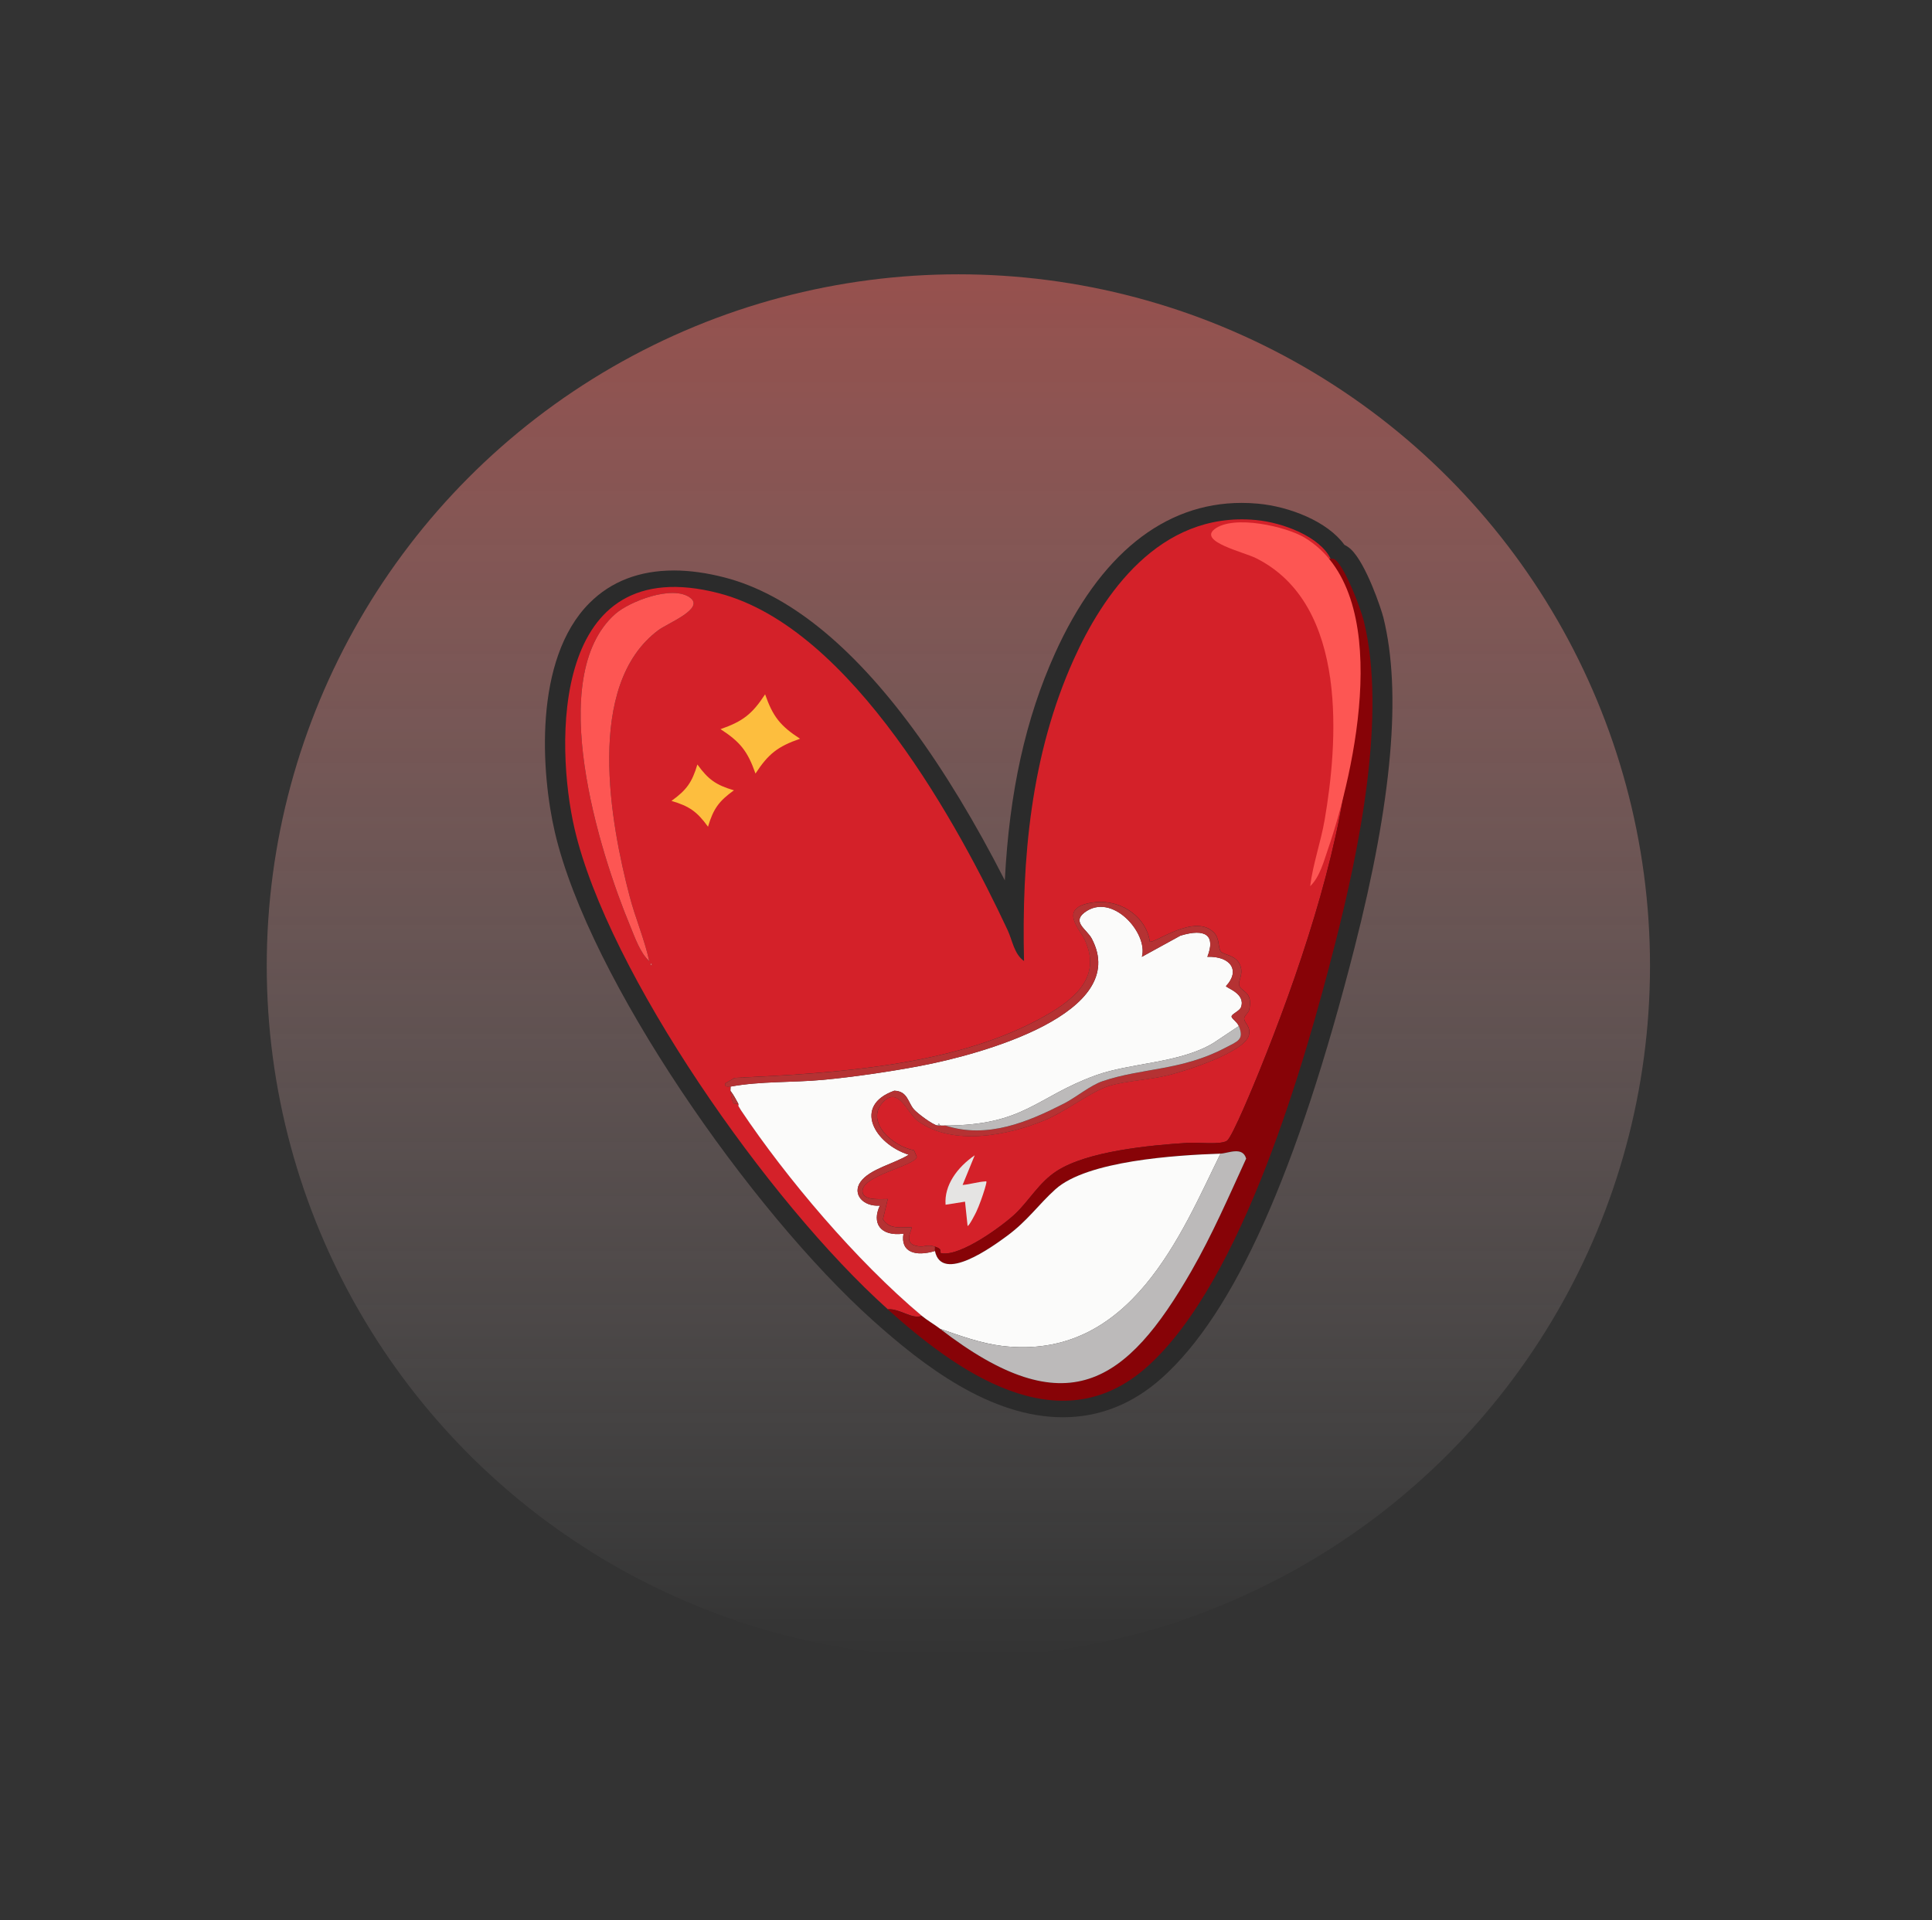
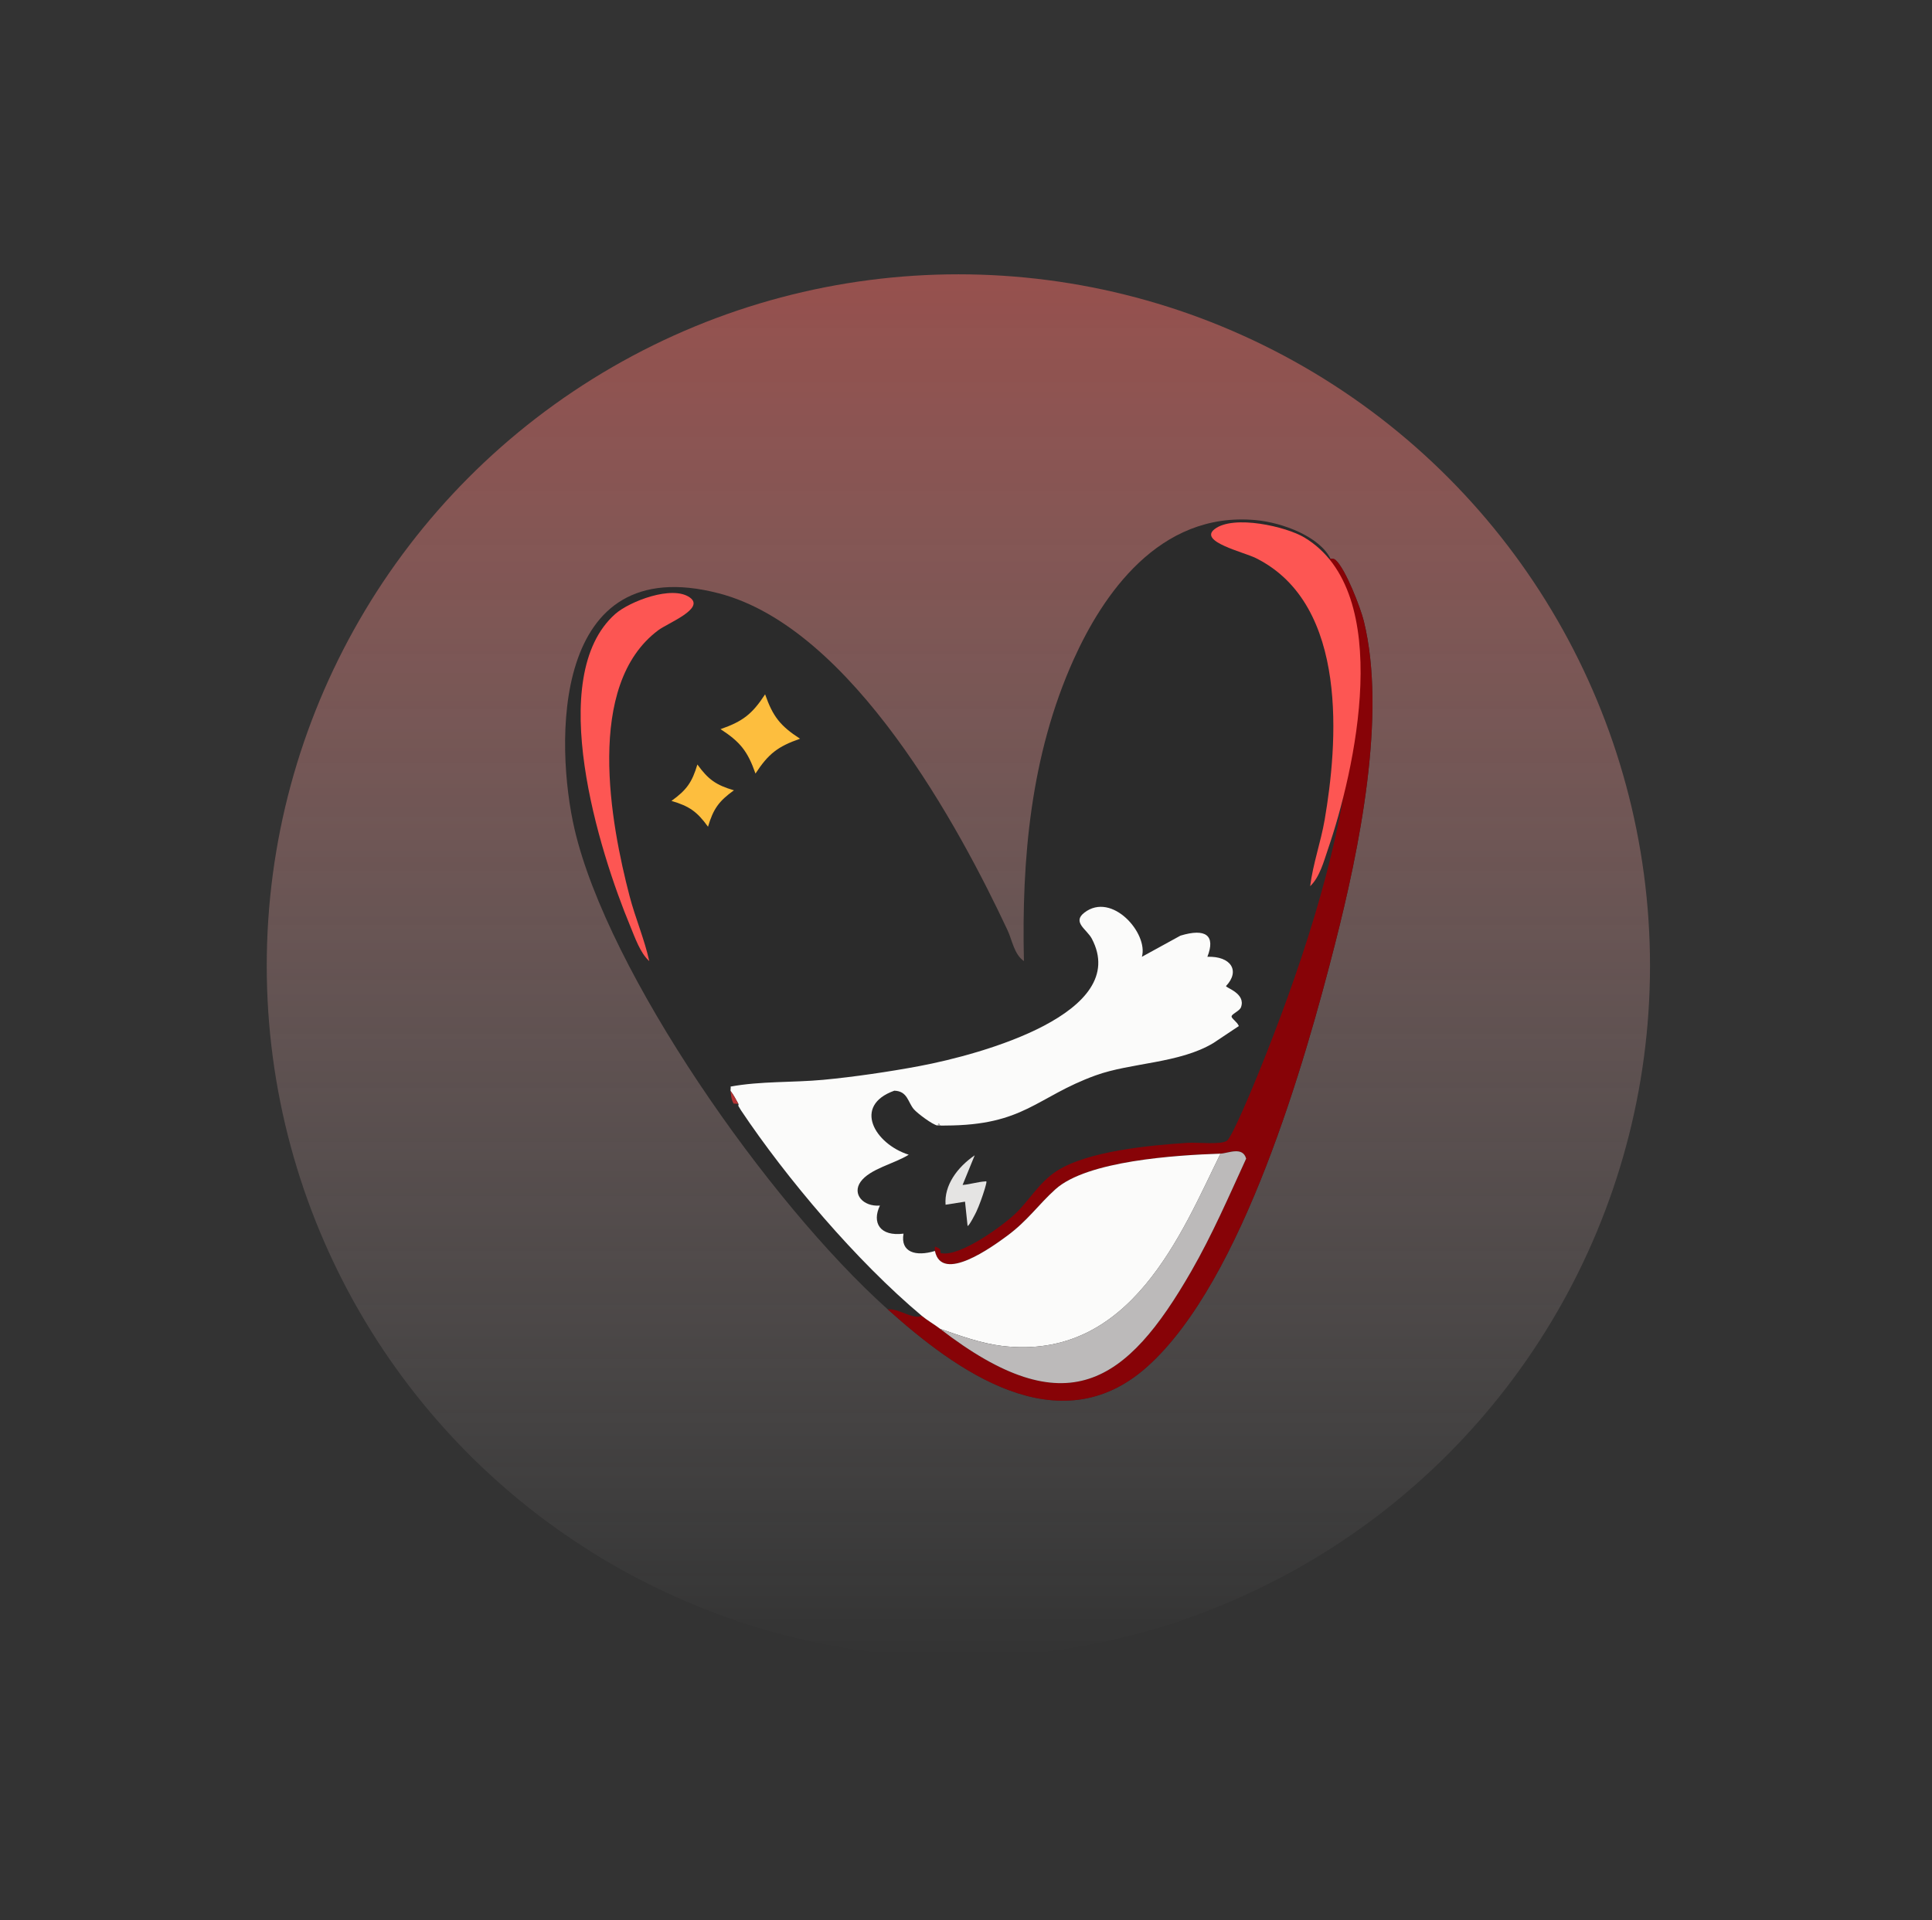
<svg xmlns="http://www.w3.org/2000/svg" width="169" height="168" viewBox="0 0 169 168" fill="none">
  <rect x="0" y="0" width="169" height="168" fill="#333333" stroke="none" />
  <circle cx="83.833" cy="84.5" r="60.5" fill="url(#paint0_linear_1182_12294)" />
-   <path d="M92.975 124C86.615 124 80.757 119.477 76.364 115.538C65.7 105.976 51.535 85.678 48.538 72.823C47.342 67.691 46.634 57.688 51.569 52.755C53.456 50.868 55.94 49.913 58.954 49.913C60.33 49.913 61.828 50.121 63.406 50.53C68.919 51.963 74.451 56.404 79.846 63.73C82.585 67.451 85.332 71.992 87.897 77.028C88.288 69.285 89.716 62.866 92.278 57.182C96.166 48.558 101.815 44 108.615 44C109.078 44 109.552 44.022 110.023 44.065C112.799 44.318 116.114 45.617 117.601 47.669C117.796 47.763 117.991 47.891 118.174 48.064C119.494 49.309 120.83 53.292 121.016 54.053C122.612 60.553 121.785 69.992 118.488 82.911C113.466 102.594 107.954 114.909 101.636 120.56C99.083 122.843 96.169 124 92.975 124Z" fill="#2B2B2B" />
  <path d="M119.299 54.342C119.014 53.184 117.731 49.844 116.856 49.018C116.709 48.88 116.598 48.87 116.387 48.892C115.45 46.963 112.22 45.723 109.83 45.505C101.346 44.731 96.42 52.145 93.921 57.688C90.147 66.061 89.358 75.203 89.567 84.09C88.7 83.487 88.547 82.269 88.136 81.394C84.006 72.567 74.579 54.951 62.878 51.912C48.142 48.083 48.548 65.212 50.259 72.551C53.184 85.102 67.15 105.141 77.652 114.558C83.463 119.769 92.556 126.549 100.349 119.579C108.732 112.082 114.198 92.708 116.774 82.614C118.883 74.35 121.321 62.579 119.299 54.342Z" fill="#2B2B2B" />
-   <path d="M116.387 48.892H116.157C115.987 48.664 114.503 47.591 114.172 47.41C112.747 46.636 108.406 45.527 106.91 46.243C106.665 46.213 106.72 46.636 106.761 46.715C106.901 46.977 109.554 47.606 110.173 47.874C114.029 49.536 115.049 52.999 115.823 56.268C116.846 60.591 116.933 64.956 116.388 69.331C116.971 69.416 116.801 69.258 116.949 68.953C117.222 68.389 117.387 67.567 117.53 66.955C117.612 66.607 117.26 66.196 117.993 66.304C117.037 75.086 113.531 85.405 110.135 93.784C109.768 94.688 107.821 99.447 107.339 99.801C106.823 100.181 104.758 99.936 103.901 99.99C100.539 100.204 95.136 100.717 92.445 102.452C90.874 103.466 90.034 105.058 88.775 106.235C87.675 107.263 84.031 109.946 82.367 109.651C82.084 109.602 82.593 109.319 81.783 109.071C81.042 108.844 80.961 109.119 80.348 109.041C78.822 108.848 79.902 107.508 79.719 107.368C78.714 107.388 77.744 107.545 77.238 106.666L77.657 104.907C77.012 104.9 75.622 105.052 75.461 104.35C75.123 102.88 80.095 102.011 80.195 101.211L79.956 100.64C77.969 100.256 75.725 98.102 77.196 96.48C78.599 94.936 79.346 97.395 80.3 98.086C83.344 100.296 88.151 99.356 91.415 97.999C93.185 97.264 95.455 95.491 96.975 95.02C98.494 94.549 100.584 94.478 102.232 94.062C103.889 93.644 108.878 92.042 109.248 90.57C109.441 89.8 108.818 89.502 108.837 89.099C108.848 88.85 109.214 88.627 109.276 88.334C109.624 86.718 108.575 86.8 108.404 86.224C108.271 85.773 108.861 85.205 108.424 84.322C108.054 83.576 107.078 83.534 106.823 83.28C106.515 82.97 106.72 82.145 106.211 81.609C104.535 79.844 100.945 82.603 100.579 82.381C100.288 80.24 97.943 78.449 95.246 79.021C92.669 79.569 94.454 81.281 94.898 82.245C96.459 85.63 93.805 87.637 90.703 89.272C83.124 93.27 73.043 93.894 64.256 94.308L63.45 94.779C63.312 95.205 63.86 95.017 63.907 95.06C63.941 95.094 63.888 95.325 63.907 95.438C63.955 95.743 63.962 96.18 64.174 96.546L64.596 96.573C64.626 96.626 64.566 96.713 64.596 96.763C64.675 96.892 64.735 97.007 64.825 97.141C68.771 103.043 74.92 110.327 80.639 115.118C79.821 115.479 78.689 114.457 77.661 114.551C67.158 105.135 53.193 85.094 50.267 72.543C48.557 65.204 48.152 48.075 62.886 51.904C74.587 54.945 84.016 72.561 88.145 81.386C88.554 82.261 88.709 83.48 89.576 84.082C89.366 75.195 90.155 66.053 93.929 57.681C96.427 52.137 101.355 44.724 109.838 45.497C112.228 45.715 115.458 46.955 116.395 48.884L116.387 48.892ZM56.794 84.09C56.373 82.17 55.572 80.323 55.075 78.416C53.416 72.065 51.138 59.934 57.593 55.133C58.438 54.504 61.677 53.251 60.36 52.289C58.814 51.157 55.05 52.63 53.819 53.72C47.621 59.213 52.421 74.528 55.127 81.023C55.533 81.999 55.992 83.366 56.794 84.092V84.09ZM56.91 84.28V84.47C57.059 84.406 57.059 84.343 56.91 84.28Z" fill="#D42129" />
  <path d="M116.387 48.892C116.598 48.87 116.709 48.88 116.856 49.018C117.731 49.843 119.014 53.183 119.299 54.342C121.321 62.579 118.883 74.35 116.775 82.614C114.198 92.708 108.732 112.082 100.349 119.579C92.556 126.549 83.465 119.77 77.652 114.558C78.681 114.465 79.812 115.487 80.631 115.126C81.08 115.502 81.758 115.893 82.235 116.261C93.312 124.809 98.562 121.034 104.205 111.218C106.041 108.027 107.492 104.67 109.005 101.368C108.697 100.267 107.424 100.911 106.758 100.932C102.819 101.064 95.081 101.555 92.313 104.051C90.817 105.402 89.885 106.8 88.085 108.128C86.84 109.047 82.368 112.315 81.776 109.448C81.751 109.331 81.793 109.192 81.776 109.07C82.586 109.318 82.077 109.601 82.36 109.651C84.024 109.944 87.669 107.263 88.769 106.234C90.027 105.058 90.869 103.465 92.438 102.452C95.129 100.716 100.532 100.204 103.894 99.989C104.751 99.934 106.816 100.179 107.332 99.801C107.815 99.446 109.762 94.685 110.128 93.783C113.526 85.404 117.031 75.085 117.986 66.303C118.013 66.054 117.963 65.796 117.986 65.546C118.021 65.174 117.978 64.922 117.986 64.789C118.269 60.684 118.8 52.451 116.152 48.893H116.382L116.387 48.892Z" fill="#870307" />
  <path d="M63.901 95.068C66.562 94.581 69.302 94.727 72.009 94.476C74.637 94.231 77.829 93.762 80.411 93.276C85.965 92.234 98.93 88.61 95.505 82.126C95.076 81.312 93.758 80.688 94.858 79.845C97.267 77.998 100.464 81.662 99.887 83.712L103.258 81.862C105.475 81.186 106.349 81.847 105.615 83.712C107.675 83.641 108.507 84.942 107.244 86.273C107.262 86.445 108.988 86.922 108.557 88.121C108.436 88.458 107.77 88.695 107.733 88.916C107.702 89.109 108.207 89.382 108.367 89.771L106.149 91.252C103.17 93.051 98.94 92.963 95.835 94.09C90.626 95.98 89.619 98.461 82.698 98.476C82.548 98.476 82.388 98.488 82.24 98.476L82.126 98.292L82.011 98.476C81.576 98.412 80.253 97.411 79.945 97.058C79.41 96.446 79.401 95.464 78.23 95.428C74.564 96.732 76.509 100.082 79.49 101.029C78.275 101.806 76.075 102.259 75.271 103.412C74.53 104.474 75.502 105.592 76.97 105.479C76.254 106.975 76.965 108.198 79.034 107.935C78.747 109.566 80.102 109.962 81.783 109.451C82.377 112.319 86.847 109.05 88.091 108.132C89.894 106.804 90.824 105.404 92.32 104.055C95.086 101.558 102.826 101.067 106.765 100.936C103.39 107.769 98.942 119.12 87.65 117.759C85.791 117.534 83.958 116.853 82.242 116.264C81.764 115.897 81.087 115.505 80.638 115.129C74.918 110.338 68.769 103.054 64.823 97.152L64.594 96.774C64.564 96.724 64.624 96.638 64.594 96.584C64.377 96.195 64.184 95.812 63.907 95.449C63.888 95.335 63.941 95.103 63.907 95.072L63.901 95.068Z" fill="#FBFBFA" />
  <path d="M56.794 84.092C55.992 83.368 55.532 82 55.127 81.023C52.421 74.528 47.623 59.214 53.818 53.719C55.05 52.628 58.813 51.157 60.36 52.288C61.677 53.25 58.438 54.503 57.593 55.132C51.138 59.933 53.416 72.067 55.075 78.415C55.572 80.322 56.373 82.169 56.794 84.09V84.092Z" fill="#FD5653" />
-   <path d="M63.901 95.067C63.855 95.023 63.307 95.213 63.446 94.785L64.251 94.315C73.038 93.9 83.119 93.276 90.698 89.279C93.799 87.643 96.454 85.636 94.893 82.251C94.448 81.288 92.666 79.575 95.24 79.028C97.938 78.455 100.283 80.246 100.574 82.388C100.94 82.609 104.53 79.85 106.205 81.615C106.713 82.151 106.508 82.978 106.818 83.286C107.073 83.541 108.049 83.583 108.419 84.328C108.857 85.212 108.266 85.779 108.399 86.23C108.57 86.806 109.617 86.723 109.271 88.34C109.208 88.633 108.841 88.855 108.832 89.106C108.813 89.508 109.436 89.805 109.243 90.577C108.873 92.05 103.886 93.651 102.227 94.068C100.577 94.484 98.432 94.573 96.969 95.027C95.507 95.481 93.18 97.27 91.41 98.006C88.146 99.362 83.337 100.3 80.295 98.092C79.343 97.4 78.594 94.942 77.191 96.486C75.72 98.107 77.963 100.261 79.951 100.647L80.19 101.217C80.09 102.016 75.118 102.887 75.456 104.356C75.617 105.058 77.007 104.907 77.652 104.913L77.233 106.672C77.74 107.551 78.711 107.395 79.714 107.375C79.897 107.515 78.817 108.854 80.343 109.047C80.956 109.125 81.037 108.849 81.778 109.077C81.794 109.199 81.753 109.338 81.778 109.455C80.099 109.966 78.744 109.571 79.028 107.939C76.96 108.202 76.249 106.979 76.965 105.483C75.497 105.596 74.527 104.477 75.266 103.416C76.07 102.262 78.27 101.81 79.484 101.033C76.504 100.086 74.559 96.736 78.225 95.431C79.398 95.468 79.406 96.45 79.941 97.062C80.248 97.413 81.573 98.413 82.006 98.48C82.082 98.485 82.159 98.473 82.235 98.48C82.383 98.492 82.543 98.48 82.693 98.48C86.392 99.685 89.98 98.132 93.077 96.551C94.121 96.019 95.367 94.965 96.445 94.601C99.909 93.428 103.323 93.694 107.141 91.699C108.286 91.1 108.853 90.971 108.364 89.775C108.204 89.385 107.698 89.112 107.73 88.919C107.766 88.698 108.432 88.462 108.554 88.124C108.985 86.927 107.261 86.45 107.241 86.277C108.502 84.945 107.672 83.646 105.611 83.716C106.345 81.85 105.472 81.189 103.255 81.865L99.883 83.716C100.461 81.664 97.264 78.001 94.854 79.848C93.754 80.692 95.073 81.316 95.502 82.13C98.927 88.613 85.961 92.238 80.408 93.279C77.825 93.764 74.633 94.235 72.006 94.479C69.298 94.731 66.559 94.584 63.898 95.072L63.901 95.067Z" fill="#B53233" />
  <path d="M64.589 96.58L64.168 96.554C63.955 96.186 63.948 95.75 63.9 95.445C64.178 95.81 64.371 96.191 64.587 96.58H64.589Z" fill="#B53233" />
  <path d="M64.819 97.149C64.729 97.014 64.67 96.901 64.589 96.772L64.819 97.149Z" fill="#B53233" />
-   <path d="M56.91 84.279C57.059 84.343 57.059 84.406 56.91 84.469V84.279Z" fill="#F26564" />
  <path d="M82.237 116.264C83.953 116.853 85.788 117.535 87.645 117.758C98.937 119.119 103.385 107.766 106.76 100.935C107.425 100.914 108.698 100.269 109.006 101.371C107.493 104.674 106.041 108.031 104.207 111.221C98.564 121.035 93.312 124.812 82.237 116.264Z" fill="#BCBABA" />
  <path d="M117.991 65.546C117.678 65.313 117.673 65.029 117.991 64.789C117.983 64.922 118.026 65.174 117.991 65.546Z" fill="#EA2726" />
-   <path d="M108.366 89.769C108.855 90.966 108.287 91.096 107.142 91.693C103.325 93.689 99.91 93.422 96.447 94.596C95.37 94.96 94.124 96.013 93.079 96.546C89.982 98.127 86.394 99.68 82.695 98.475C89.616 98.46 90.624 95.978 95.831 94.088C98.938 92.961 103.167 93.049 106.146 91.251L108.364 89.769H108.366Z" fill="#BCBABA" />
  <path d="M82.237 98.474C82.162 98.467 82.084 98.479 82.007 98.474L82.122 98.289L82.237 98.474Z" fill="#BCBABA" />
  <path d="M114.606 77.535C115.452 76.729 115.811 75.322 116.159 74.308C118.477 67.565 122.093 51.834 114.102 47.028C112.514 46.073 107.906 45.008 106.242 46.297C104.826 47.392 108.788 48.296 109.862 48.832C118.064 52.922 116.988 65.224 115.876 71.712C115.543 73.661 114.847 75.581 114.606 77.535Z" fill="#FD5653" />
  <path d="M64.199 69.147C62.875 70.1 62.397 70.771 61.933 72.333C60.976 71.012 60.304 70.536 58.736 70.073C60.061 69.12 60.538 68.449 61.003 66.887C61.959 68.208 62.632 68.684 64.199 69.147Z" fill="#FDBE3E" />
  <path d="M69.984 64.634C68.034 65.313 67.211 65.955 66.085 67.681C65.404 65.737 64.76 64.918 63.028 63.795C64.978 63.116 65.8 62.474 66.927 60.748C67.608 62.692 68.252 63.511 69.984 64.634Z" fill="#FDBE3E" />
  <path d="M85.262 101.08L84.202 103.676C84.855 103.624 85.529 103.403 86.179 103.365C86.222 103.363 86.276 103.323 86.289 103.403C86.299 103.471 86.176 103.912 86.144 104.014C85.953 104.641 85.682 105.418 85.404 106.019C85.335 106.165 84.768 107.287 84.638 107.259L84.415 105.137L82.713 105.405C82.58 103.716 83.723 102.135 85.266 101.078L85.262 101.08Z" fill="#E5E4E3" />
  <defs>
    <linearGradient id="paint0_linear_1182_12294" x1="83.833" y1="24" x2="83.833" y2="145" gradientUnits="userSpaceOnUse">
      <stop stop-color="#FA6E68" stop-opacity="0.5" />
      <stop offset="1" stop-color="white" stop-opacity="0" />
    </linearGradient>
  </defs>
</svg>